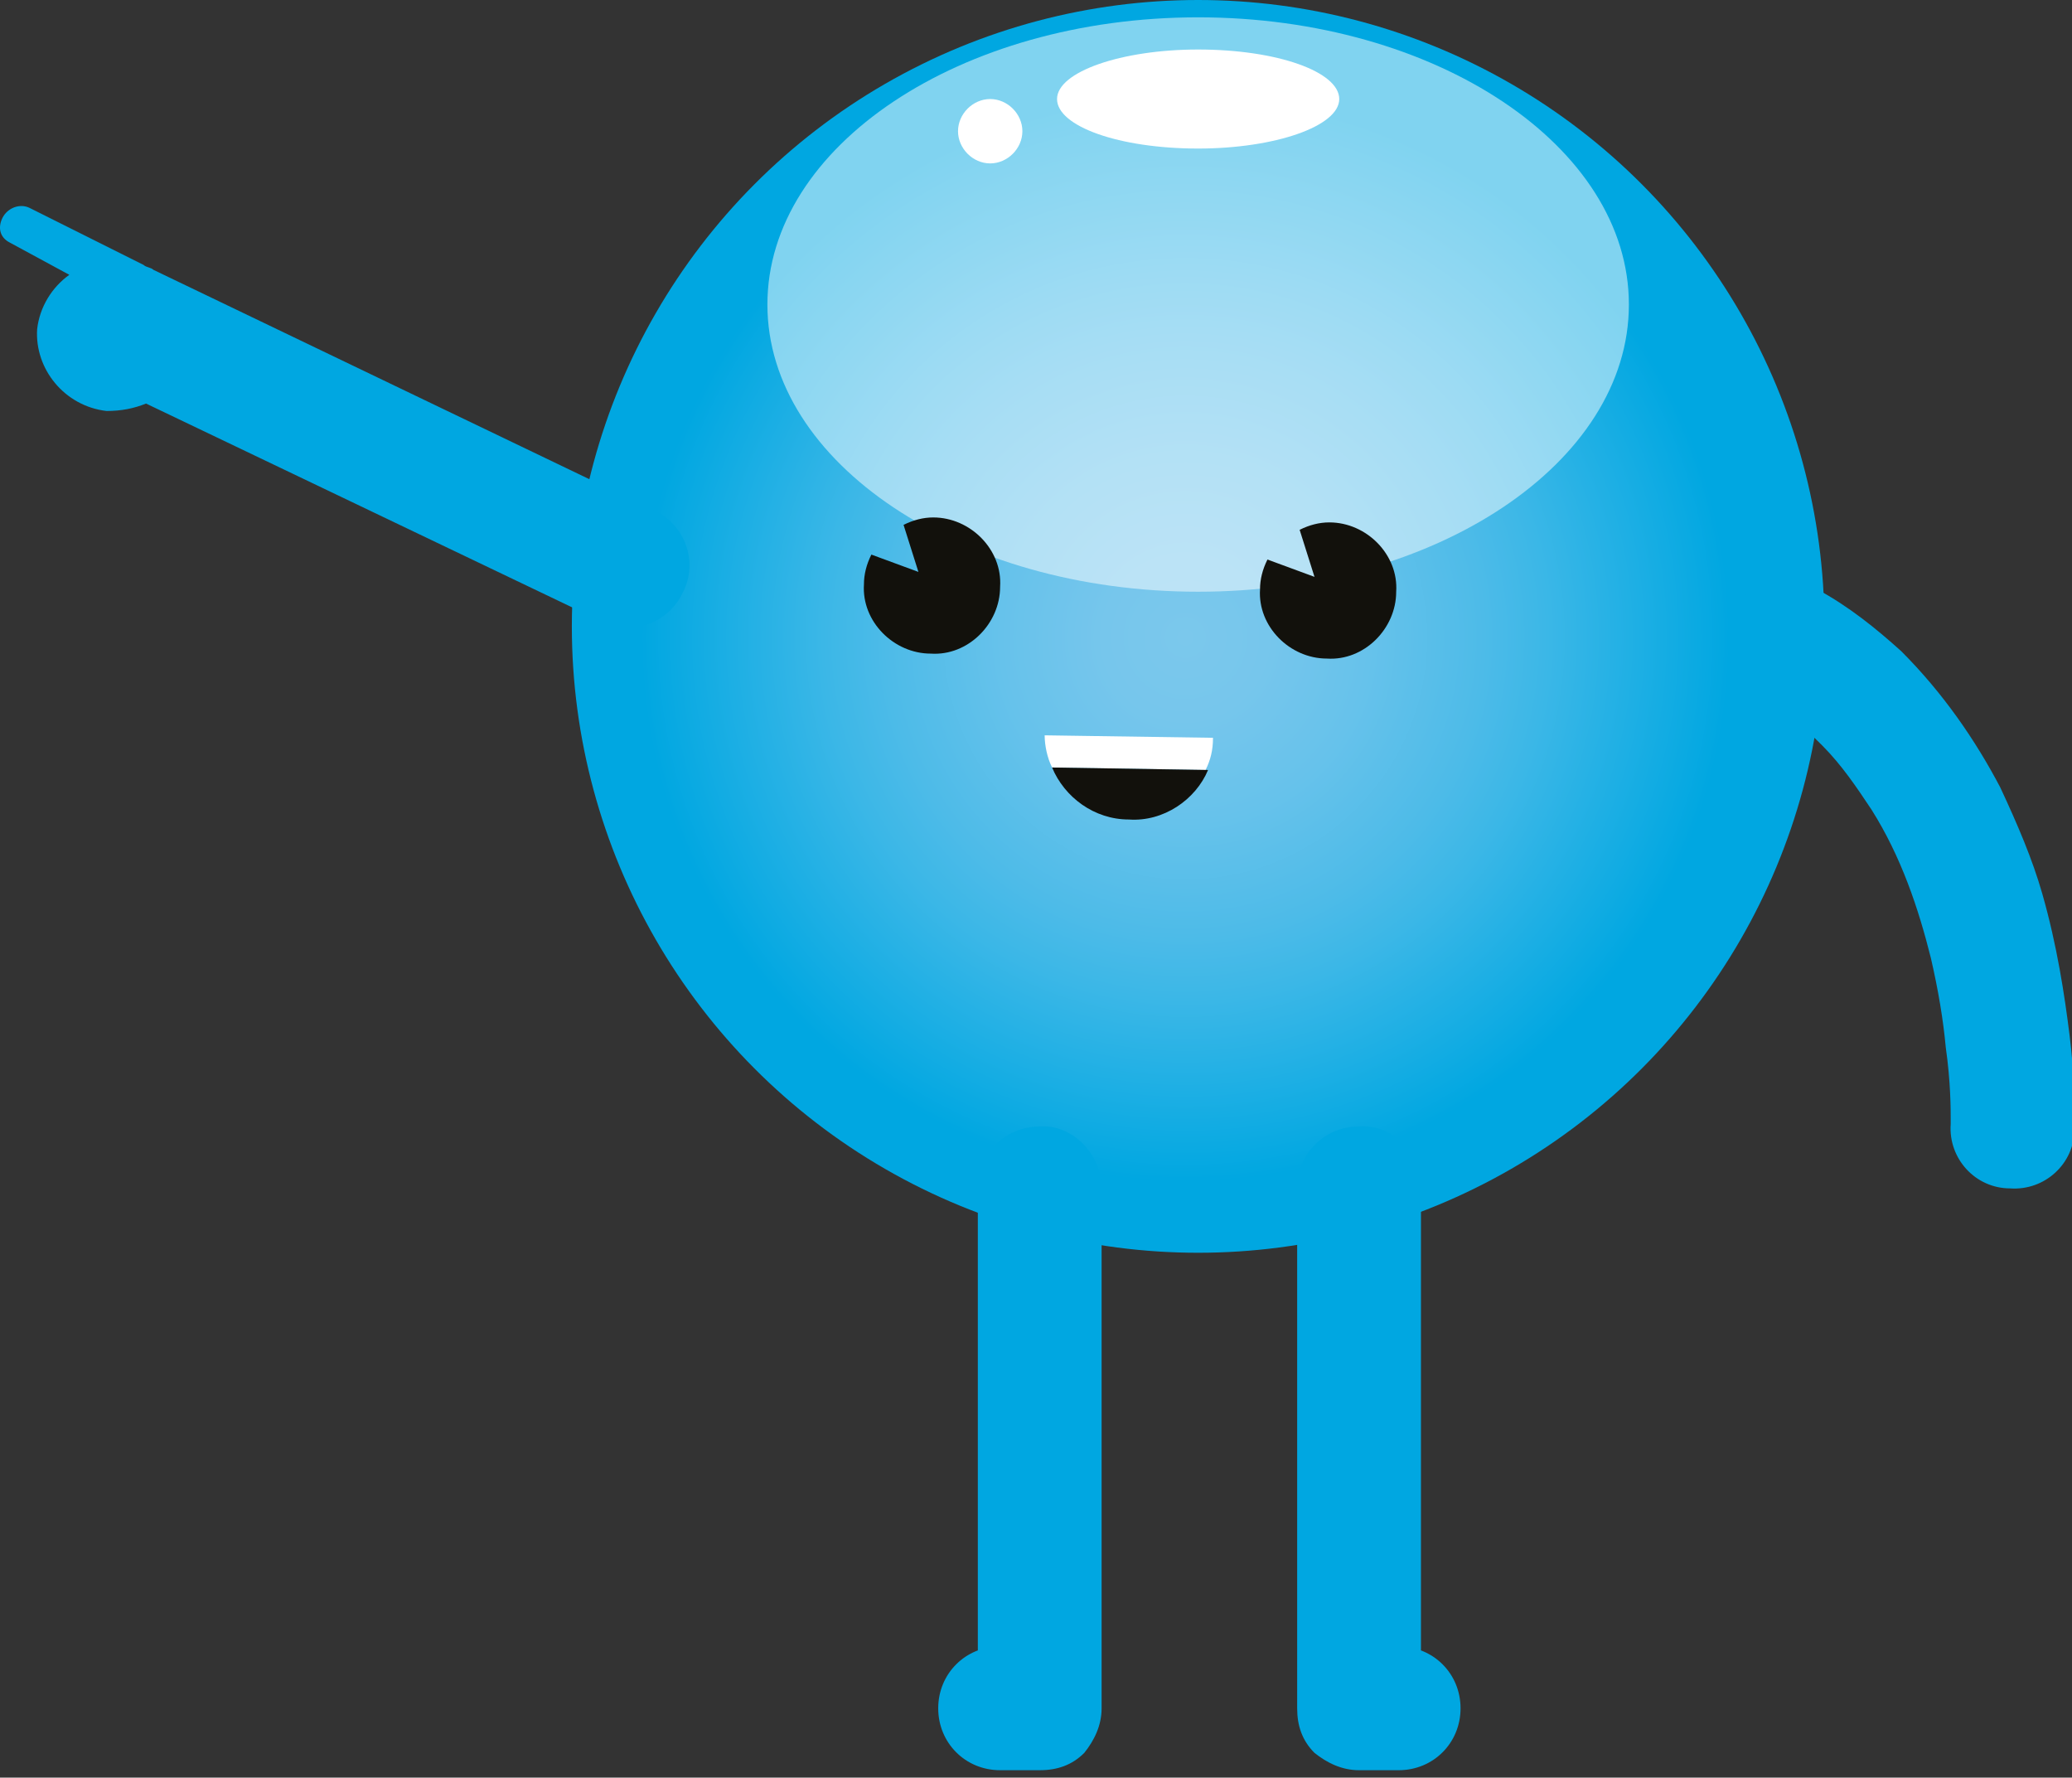
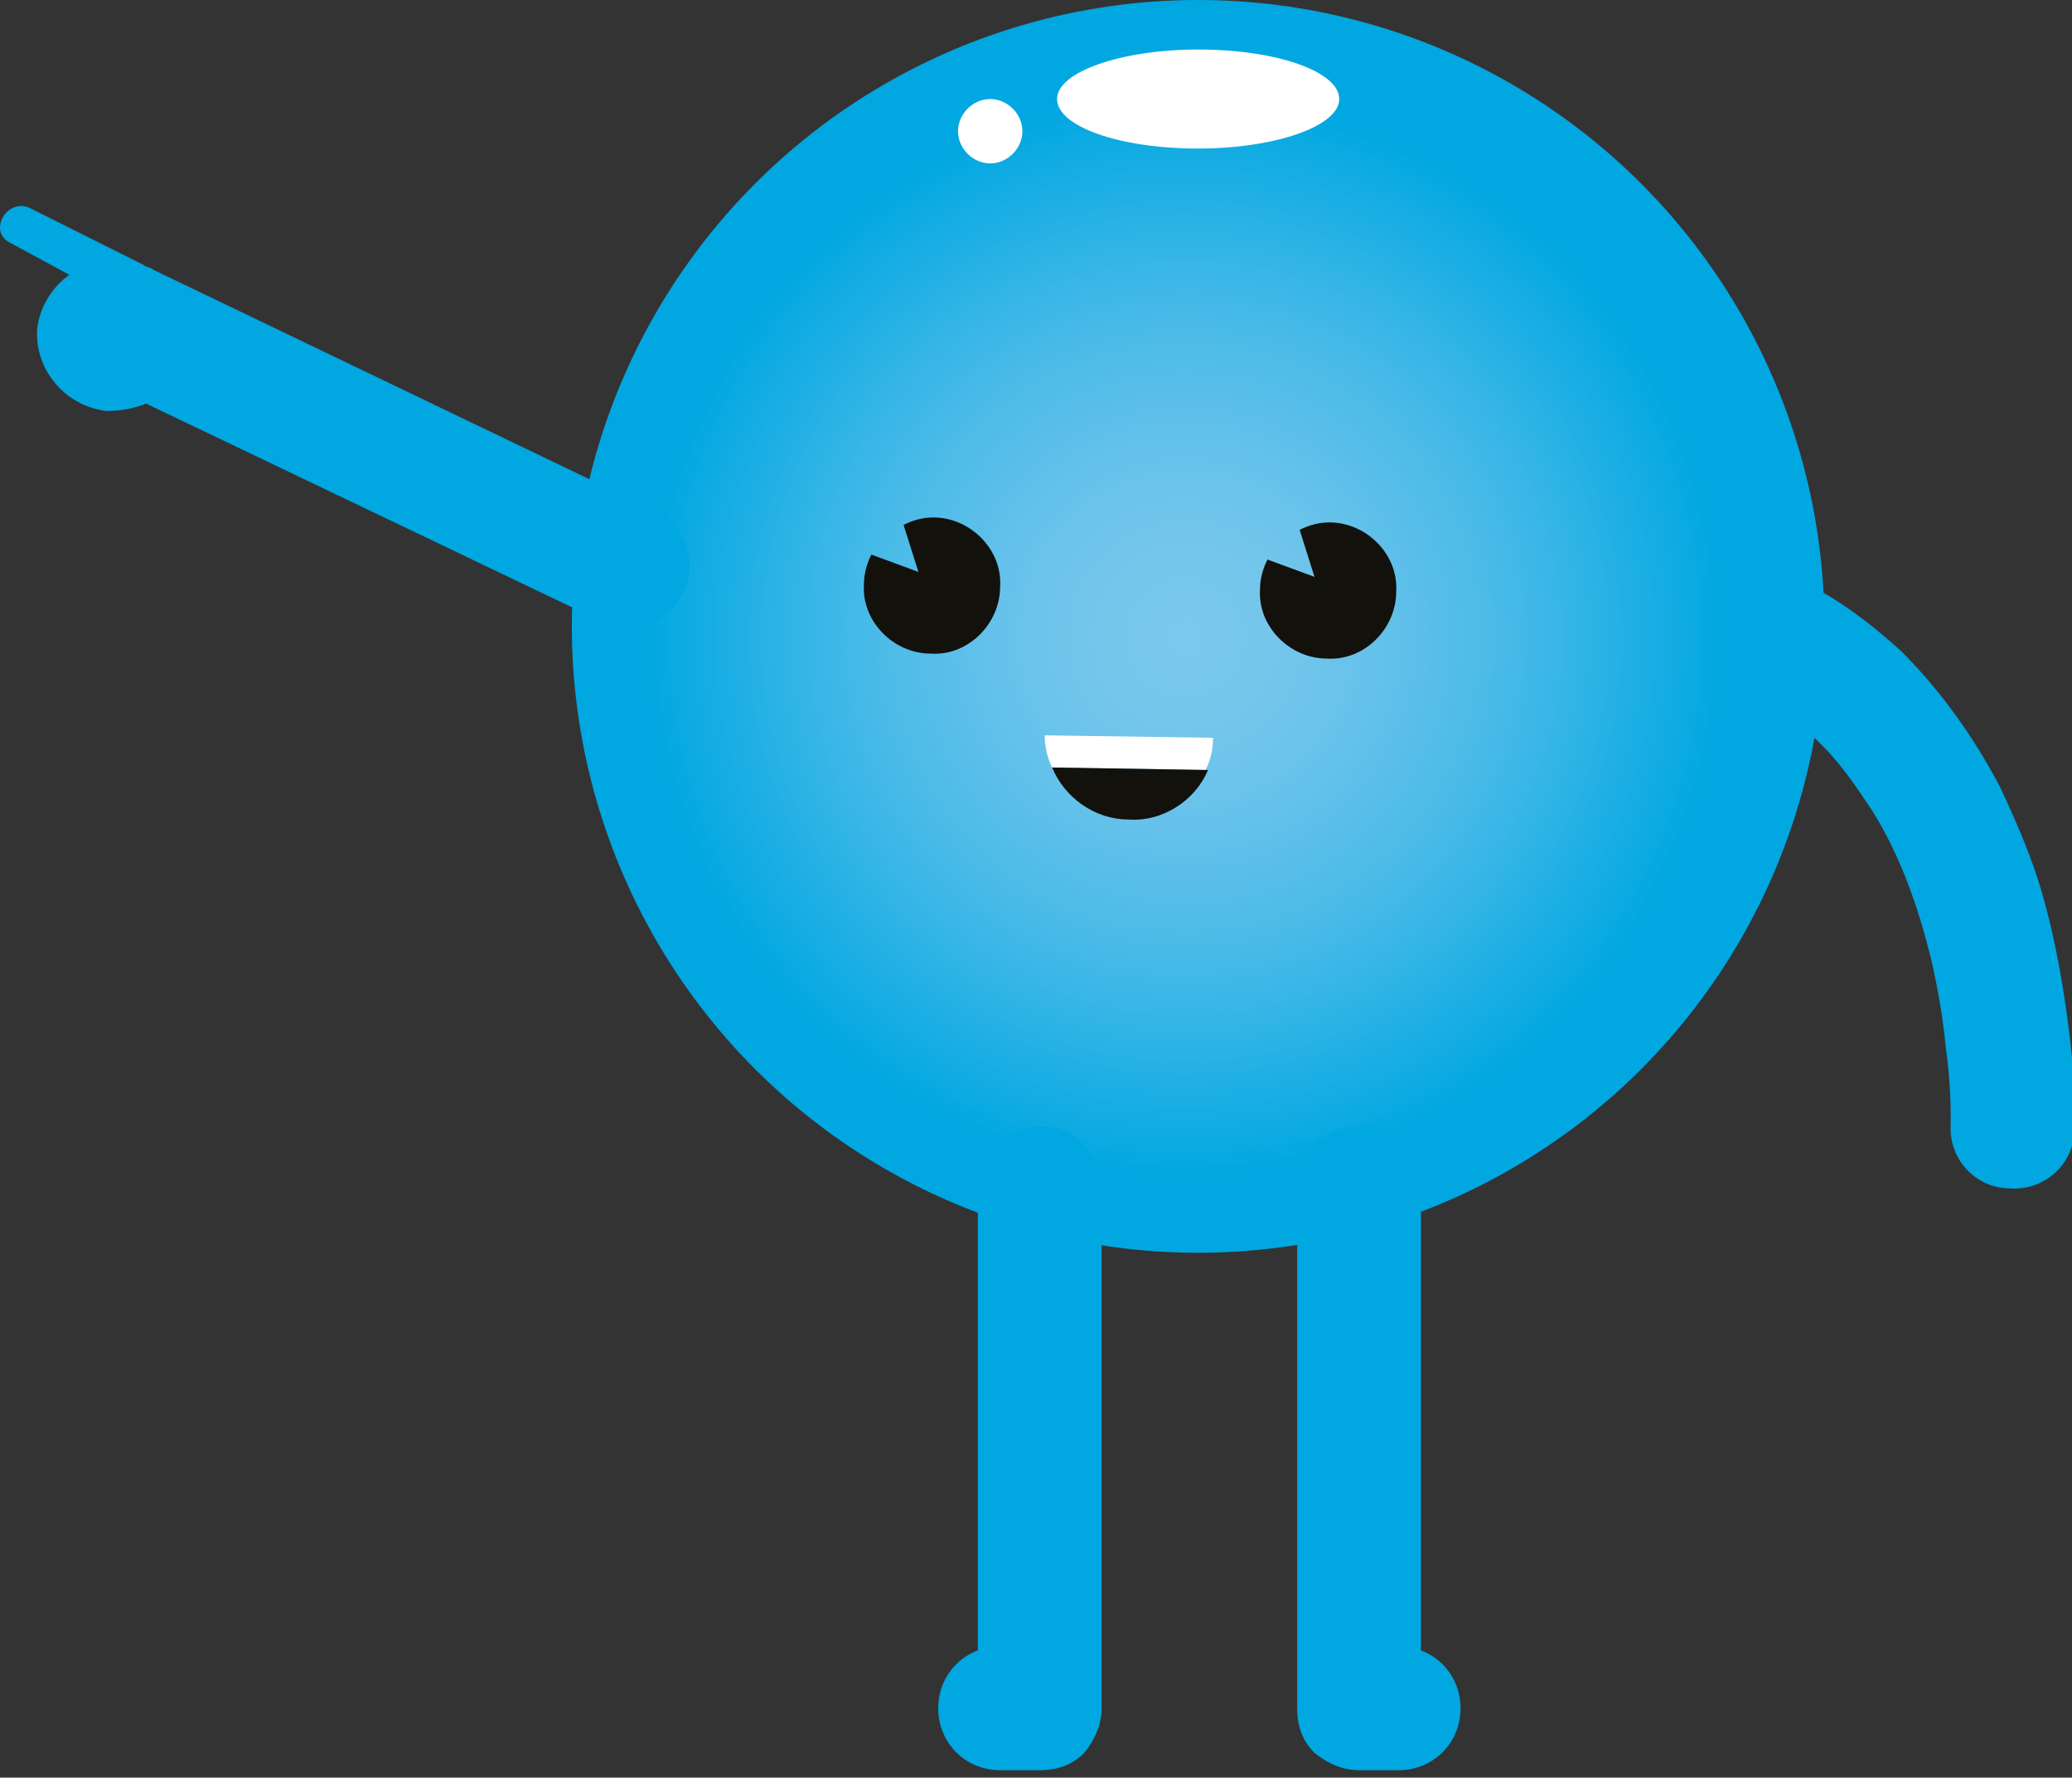
<svg xmlns="http://www.w3.org/2000/svg" version="1.1" id="Layer_1" x="0px" y="0px" viewBox="0 0 83.7 71.8" style="enable-background:new 0 0 83.7 71.8;" xml:space="preserve">
  <rect x="0" y="0" width="83.7" height="71.8" fill="#333333" stroke="none" />
  <style type="text/css">
	.st0{fill:url(#SVGID_1_);}
	.st1{opacity:0.5;fill:#FFFFFF;}
	.st2{fill:#FFFFFF;}
	.st3{fill:#12110C;}
	.st4{fill:#00A7E1;}
</style>
  <g>
    <radialGradient id="SVGID_1_" cx="-888.951" cy="626.49" r="21.978" gradientTransform="matrix(-0.97 0.243 0.243 0.97 -966.643 -365.928)" gradientUnits="userSpaceOnUse">
      <stop offset="0" style="stop-color:#7BC8EC" />
      <stop offset="0.151" style="stop-color:#76C6EC" />
      <stop offset="0.34" style="stop-color:#66C2EB" />
      <stop offset="0.549" style="stop-color:#4DBBE8" />
      <stop offset="0.666" style="stop-color:#3BB7E7" />
      <stop offset="1" style="stop-color:#00A7E1" />
    </radialGradient>
    <circle class="st0" cx="48.4" cy="25.3" r="25.3" />
-     <path class="st1" d="M31,12.3c0,6.4,7.8,11.6,17.4,11.6c9.6,0,17.4-5.2,17.4-11.6c0-6.4-7.8-11.6-17.4-11.6   C38.8,0.7,31,5.9,31,12.3z" />
    <path class="st2" d="M42.7,4c0,1.1,2.5,2,5.7,2c3.1,0,5.7-0.9,5.7-2c0-1.1-2.5-2-5.7-2C45.3,2,42.7,2.9,42.7,4z" />
    <path class="st2" d="M38.7,5.3c0,0.7,0.6,1.3,1.3,1.3c0.7,0,1.3-0.6,1.3-1.3c0-0.7-0.6-1.3-1.3-1.3C39.3,4,38.7,4.6,38.7,5.3z" />
    <path class="st3" d="M53.1,23.3l-0.6-1.9c0.4-0.2,0.8-0.3,1.2-0.3c1.5,0,2.8,1.3,2.7,2.8c0,1.5-1.3,2.8-2.8,2.7   c-1.5,0-2.8-1.3-2.7-2.8c0-0.4,0.1-0.8,0.3-1.2L53.1,23.3z" />
    <path class="st3" d="M37.1,23.1l-0.6-1.9c0.4-0.2,0.8-0.3,1.2-0.3c1.5,0,2.8,1.3,2.7,2.8c0,1.5-1.3,2.8-2.8,2.7   c-1.5,0-2.8-1.3-2.7-2.8c0-0.4,0.1-0.8,0.3-1.2L37.1,23.1z" />
    <path class="st2" d="M42.5,31c-0.2-0.4-0.3-0.9-0.3-1.3l6.8,0.1c0,0.5-0.1,0.9-0.3,1.3L42.5,31z" />
    <path class="st3" d="M48.8,31.1c-0.5,1.2-1.8,2.1-3.2,2c-1.4,0-2.6-0.9-3.1-2.1L48.8,31.1z" />
    <g>
      <path class="st4" d="M44.5,48v21c0,0.7-0.3,1.3-0.7,1.8c-0.5,0.5-1.1,0.7-1.8,0.7h-1.6c-1.4,0-2.5-1.1-2.5-2.5    c0-1.4,1.1-2.5,2.5-2.5H42v2.5h-2.5V48c0-1.4,1.1-2.5,2.5-2.5C43.3,45.4,44.5,46.6,44.5,48z" />
      <path class="st4" d="M57.4,48v21h-2.5v-2.5h1.6c1.4,0,2.5,1.1,2.5,2.5c0,1.4-1.1,2.5-2.5,2.5h-1.6c-0.7,0-1.3-0.3-1.8-0.7    c-0.5-0.5-0.7-1.1-0.7-1.8V48c0-1.4,1.1-2.5,2.5-2.5C56.3,45.4,57.4,46.6,57.4,48z" />
      <path class="st4" d="M73.4,23.8c1.3,0.7,2.4,1.6,3.4,2.5c1.7,1.7,3,3.6,4,5.5c0.7,1.5,1.3,2.9,1.7,4.3c0.6,2.1,0.9,4.1,1.1,5.7    c0.2,1.6,0.2,2.8,0.2,3.4c0,0.2,0,0.4,0,0.4c0,1.4-1.2,2.5-2.6,2.4c-1.4,0-2.5-1.2-2.4-2.6l1.2,0l-1.2,0l0,0l1.2,0l-1.2,0    c0,0,0-0.1,0-0.2c0-0.4,0-1.5-0.2-2.9c-0.1-1.1-0.3-2.3-0.6-3.6c-0.5-2-1.2-4.1-2.4-6c-0.6-0.9-1.2-1.8-2-2.6    c-0.8-0.8-1.6-1.5-2.6-2.1c-1.2-0.7-1.6-2.2-0.9-3.4C70.6,23.5,72.1,23.1,73.4,23.8z" />
      <path class="st4" d="M1.2,8.4l4.6,2.3c0.1,0.1,0.3,0.1,0.4,0.2l20.2,9.7c1.3,0.6,1.8,2.1,1.2,3.3c-0.6,1.3-2.1,1.8-3.3,1.2    L5.9,16.3c-0.5,0.2-1,0.3-1.6,0.3c-1.7-0.2-2.9-1.7-2.8-3.3c0.1-0.9,0.6-1.7,1.3-2.2L0.4,9.8C0,9.6-0.1,9.2,0.1,8.8    C0.3,8.4,0.8,8.2,1.2,8.4z" />
    </g>
  </g>
</svg>